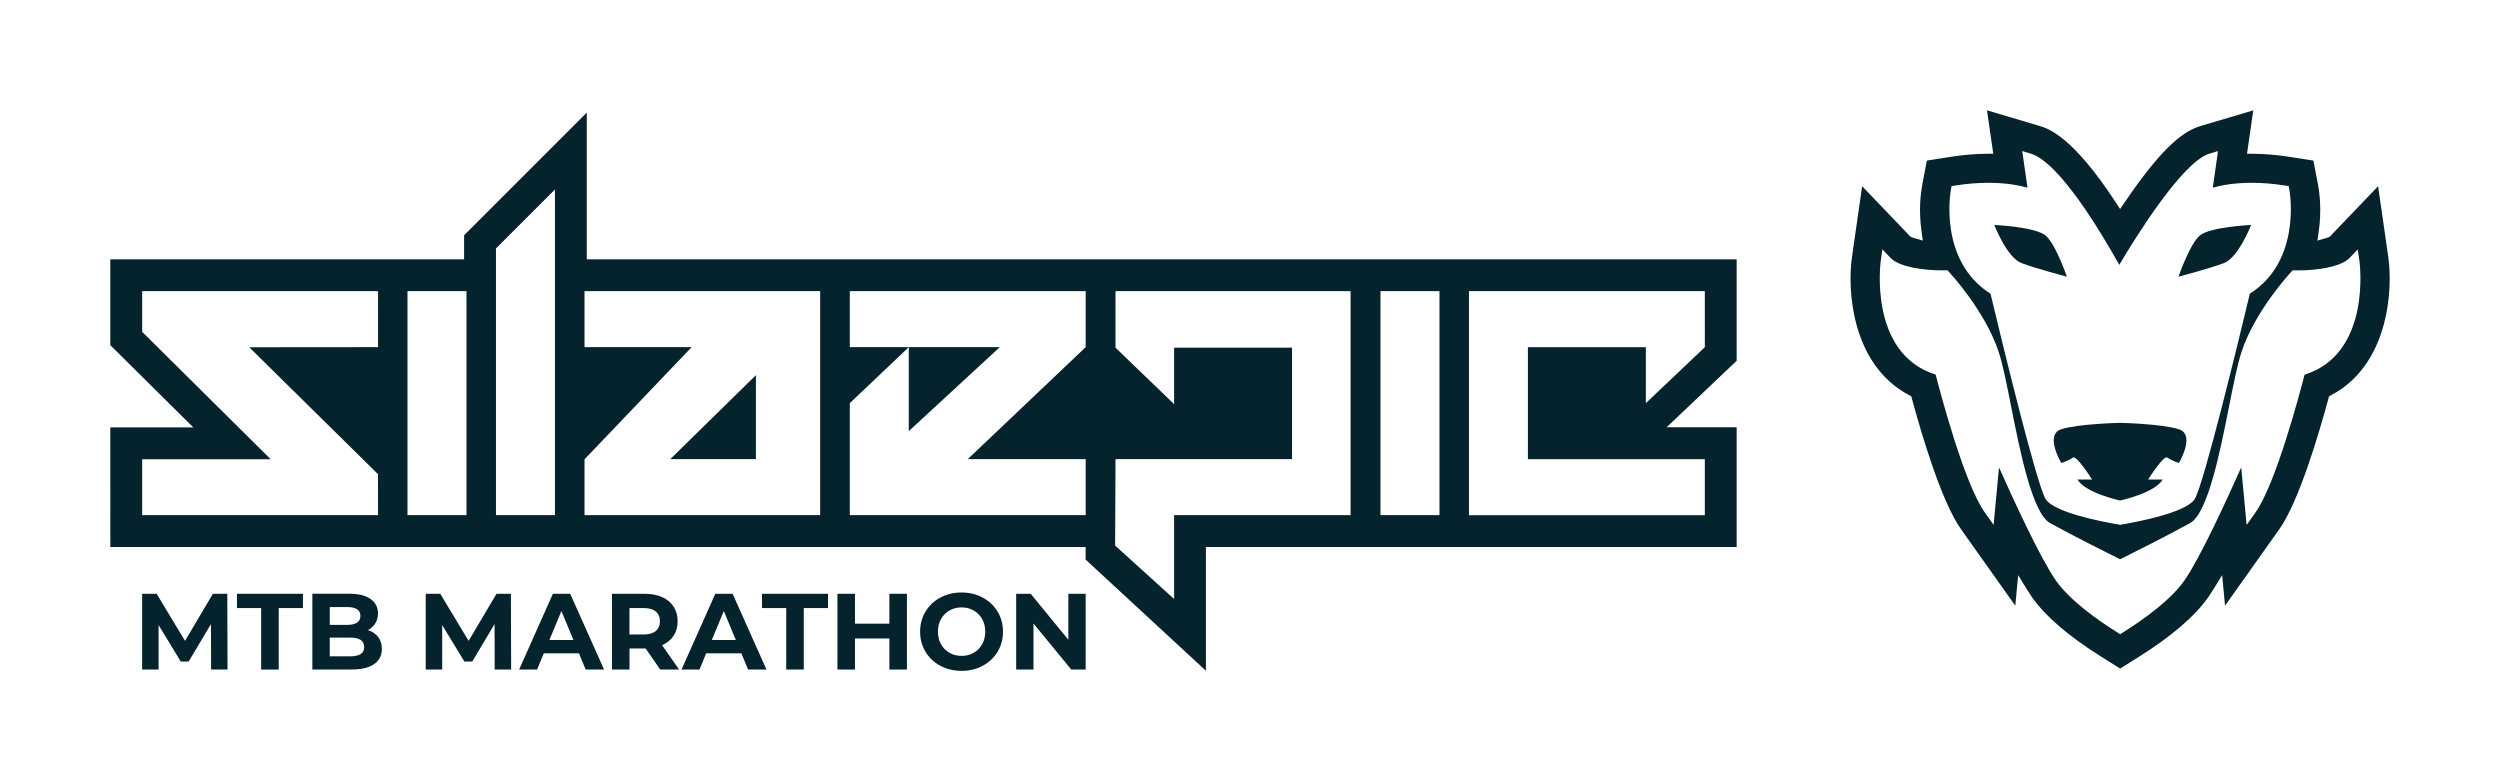
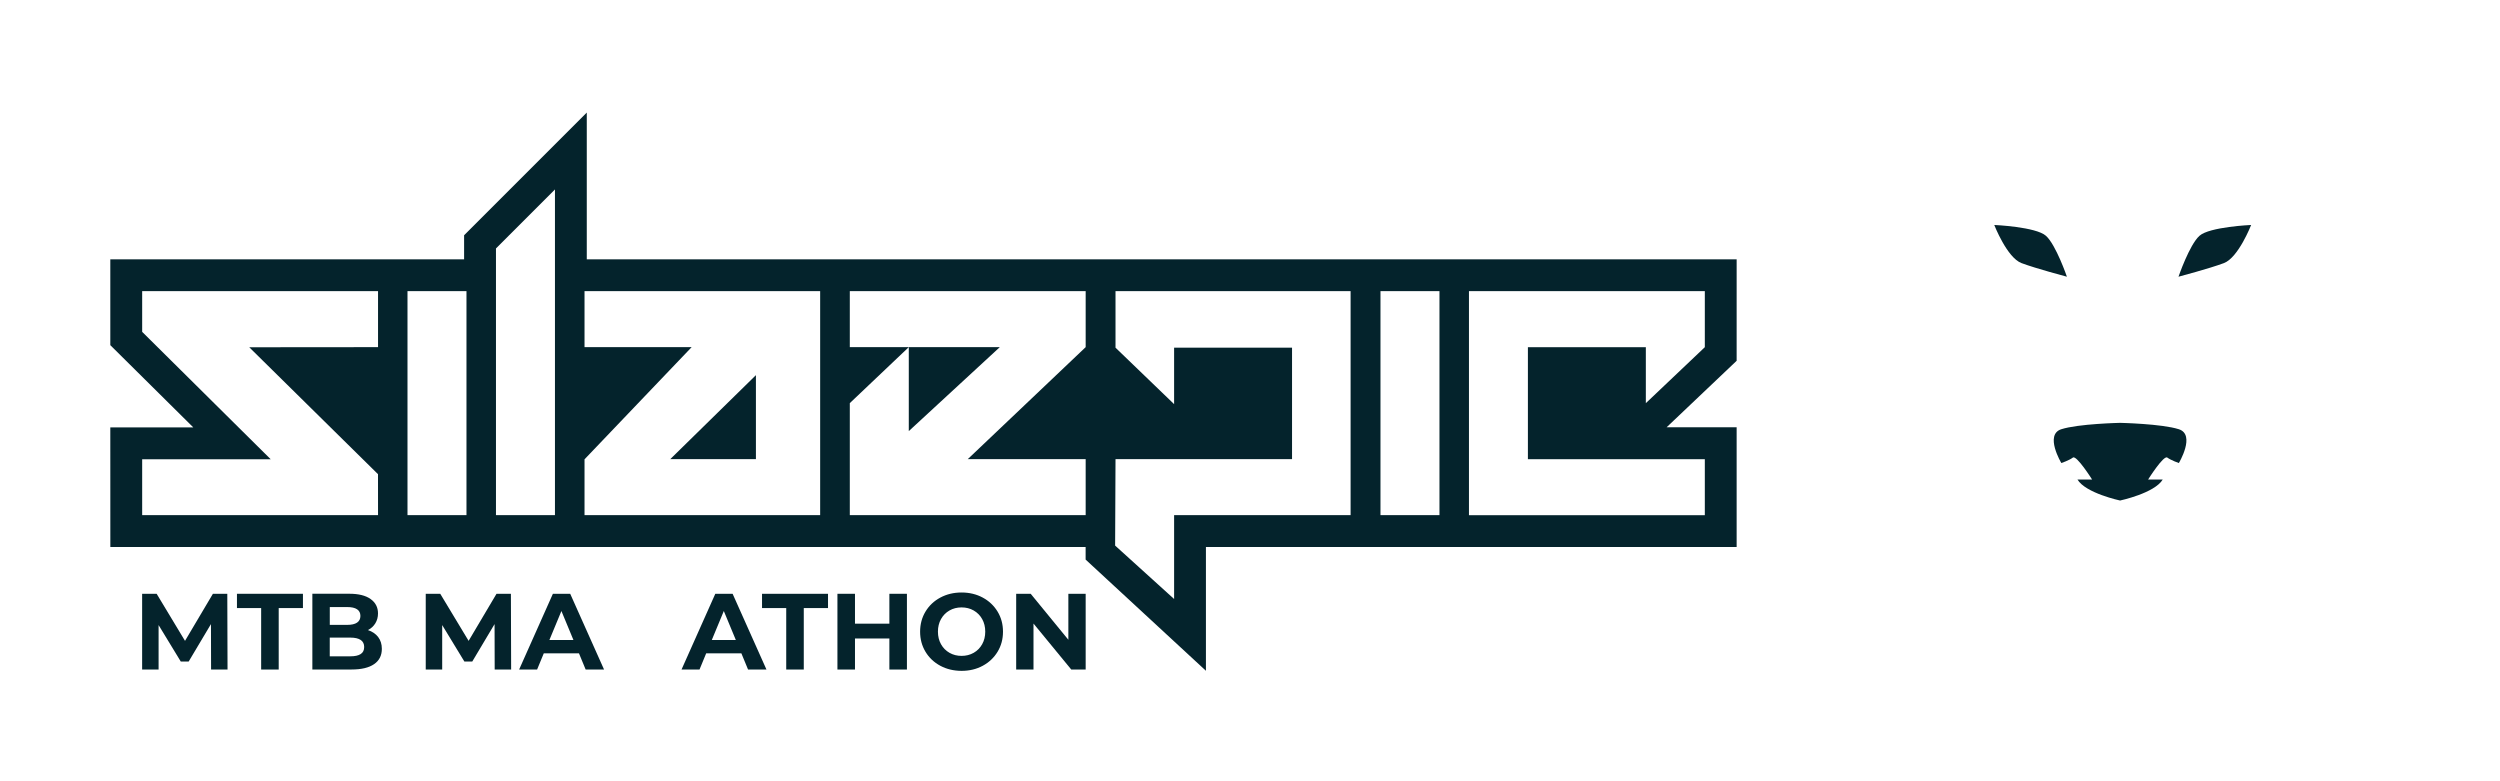
<svg xmlns="http://www.w3.org/2000/svg" version="1.1" x="0px" y="0px" viewBox="0 0 642.53 200.76" style="enable-background:new 0 0 642.53 200.76;" xml:space="preserve">
  <style type="text/css"> .st0{fill:#FFFFFF;} .st1{fill:#1FB099;} .st2{fill:#04232C;} .st3{fill:#05232C;} .st4{fill:#FDDD03;} .st5{fill:#0973BA;} .st6{fill:url(#SVGID_1_);} </style>
  <g id="SILAEPIC_MTB"> </g>
  <g id="SILAEPIC_PORTRAIT"> </g>
  <g id="ICON"> </g>
  <g id="SILAEPIC_LANDSCAPE">
    <g>
      <g>
        <g>
          <path class="st2" d="M54.25,172.08l-0.03-11.68l-5.73,9.62h-2.03l-5.7-9.37v11.43h-4.23v-19.47h3.73l7.29,12.1l7.17-12.1h3.7 l0.06,19.47H54.25z" />
          <path class="st2" d="M67.12,156.28H60.9v-3.67h16.96v3.67h-6.23v15.8h-4.51V156.28z" />
          <path class="st2" d="M97.19,163.72c0.63,0.83,0.95,1.84,0.95,3.04c0,1.71-0.66,3.02-1.99,3.93c-1.33,0.92-3.26,1.38-5.8,1.38 H80.28v-19.47h9.51c2.37,0,4.19,0.45,5.46,1.36c1.27,0.91,1.9,2.14,1.9,3.7c0,0.95-0.23,1.79-0.68,2.53 c-0.45,0.74-1.09,1.33-1.9,1.75C95.68,162.31,96.56,162.9,97.19,163.72z M84.76,156.01v4.59h4.48c1.11,0,1.96-0.19,2.53-0.58 c0.57-0.39,0.86-0.96,0.86-1.72c0-0.76-0.29-1.33-0.86-1.71c-0.57-0.38-1.42-0.57-2.53-0.57H84.76z M92.7,168.1 c0.6-0.39,0.9-0.99,0.9-1.81c0-1.61-1.2-2.42-3.59-2.42h-5.26v4.81h5.26C91.2,168.69,92.09,168.49,92.7,168.1z" />
          <path class="st2" d="M127.14,172.08l-0.03-11.68l-5.73,9.62h-2.03l-5.7-9.37v11.43h-4.23v-19.47h3.73l7.29,12.1l7.17-12.1h3.7 l0.06,19.47H127.14z" />
          <path class="st2" d="M148.8,167.91h-9.04l-1.72,4.17h-4.62l8.68-19.47h4.45l8.7,19.47h-4.73L148.8,167.91z M147.38,164.49 l-3.09-7.45l-3.09,7.45H147.38z" />
-           <path class="st2" d="M169.68,172.08l-3.75-5.42h-0.22h-3.92v5.42h-4.51v-19.47h8.43c1.72,0,3.22,0.29,4.49,0.86 c1.27,0.57,2.25,1.39,2.93,2.45c0.69,1.06,1.03,2.31,1.03,3.75c0,1.45-0.35,2.69-1.04,3.74c-0.7,1.05-1.68,1.85-2.96,2.41 l4.37,6.26H169.68z M168.54,157.16c-0.7-0.58-1.73-0.88-3.09-0.88h-3.67v6.79h3.67c1.35,0,2.38-0.3,3.09-0.89 c0.7-0.59,1.06-1.43,1.06-2.5C169.6,158.58,169.25,157.74,168.54,157.16z" />
          <path class="st2" d="M190.54,167.91h-9.04l-1.72,4.17h-4.62l8.68-19.47h4.45l8.7,19.47h-4.73L190.54,167.91z M189.12,164.49 l-3.09-7.45l-3.09,7.45H189.12z" />
          <path class="st2" d="M202.08,156.28h-6.23v-3.67h16.96v3.67h-6.23v15.8h-4.51V156.28z" />
          <path class="st2" d="M233.09,152.61v19.47h-4.51v-7.98h-8.84v7.98h-4.51v-19.47h4.51v7.68h8.84v-7.68H233.09z" />
          <path class="st2" d="M241.67,171.11c-1.62-0.87-2.89-2.07-3.81-3.6c-0.92-1.53-1.38-3.25-1.38-5.16c0-1.91,0.46-3.63,1.38-5.16 c0.92-1.53,2.19-2.73,3.81-3.6c1.62-0.87,3.44-1.31,5.46-1.31c2.02,0,3.84,0.44,5.45,1.31c1.61,0.87,2.88,2.07,3.81,3.6 c0.93,1.53,1.39,3.25,1.39,5.16c0,1.91-0.46,3.63-1.39,5.16c-0.93,1.53-2.2,2.73-3.81,3.6c-1.61,0.87-3.43,1.31-5.45,1.31 C245.11,172.41,243.29,171.98,241.67,171.11z M250.25,167.78c0.93-0.53,1.65-1.27,2.18-2.21c0.53-0.95,0.79-2.02,0.79-3.23 c0-1.2-0.26-2.28-0.79-3.23c-0.53-0.95-1.26-1.68-2.18-2.21c-0.93-0.53-1.97-0.79-3.11-0.79c-1.15,0-2.19,0.26-3.11,0.79 c-0.93,0.53-1.65,1.27-2.18,2.21c-0.53,0.95-0.79,2.02-0.79,3.23c0,1.21,0.26,2.28,0.79,3.23c0.53,0.95,1.26,1.68,2.18,2.21 c0.93,0.53,1.96,0.79,3.11,0.79C248.28,168.57,249.32,168.31,250.25,167.78z" />
          <path class="st2" d="M279.03,152.61v19.47h-3.7l-9.71-11.82v11.82h-4.45v-19.47h3.73l9.68,11.82v-11.82H279.03z" />
        </g>
      </g>
      <g>
        <g id="LOGO1_10_">
          <g>
            <polygon class="st2" points="194.28,118.01 194.28,96.42 172.26,118.01 " />
            <path class="st2" d="M446.35,66.65h-68.2h-8.79h-14.04v0h-76.8v0l-59.54,0v0h-68.17V28.93l-31.53,31.53v6.19h-13.94h-8.79 h-68.2l0,22.06l21.32,21.13H28.35l0.01,30.74l68.2,0v0h22.73h8.79h22.73v0l59.4,0v0h68.81v3.24l30.92,28.58v-31.82h36.67h8.7 h14.04h8.79h68.2v-30.77h-17.99l17.99-17.08V66.65z M97.16,89.22l-33.1,0.03l33.06,32.59l0.03,0.02v0.11l0.01,10.43h-0.01 l-60.61,0v-0.21l0-14.16h0h33.03L36.54,85.29l0-10.46h60.62V89.22z M119.89,132.4h-15.16V74.83h15.16V132.4z M142.63,132.4 h-15.16V63.85l15.16-15.16V132.4z M210.79,132.4l-60.56,0v-14.35l27.53-28.83h-27.53V74.83h60.56V132.4z M279.03,89.22 l-30.31,28.79h30.31v14.39h-60.62v-28.79l15.16-14.39v21.58l23.39-21.58l-38.55,0V74.83l60.62,0L279.03,89.22z M347.13,132.4 h-45.37v21.55l-15.16-13.73l0.1-22.21h45.37V89.36h-30.31l0,14.51L286.7,89.36l0-14.53h60.42V132.4z M369.96,132.4H354.8V74.83 h15.16V132.4z M438.16,89.23L423,103.62V89.23h-30.31v28.79h45.47v14.39h-60.62V74.83l60.62,0V89.23z" />
          </g>
        </g>
        <g>
          <g>
            <path class="st2" d="M529.79,119.01c0,0,2.04-0.7,2.97-1.41c0.94-0.7,4.93,5.64,4.93,5.64h-3.76c2.11,3.52,10.96,5.4,10.96,5.4 s8.85-1.88,10.96-5.4h-3.76c0,0,3.99-6.34,4.93-5.64c0.94,0.7,2.97,1.41,2.97,1.41s4.38-7.28,0-8.69 c-4.38-1.41-15.11-1.64-15.11-1.64s-10.72,0.23-15.11,1.64C525.41,111.73,529.79,119.01,529.79,119.01z" />
            <path class="st2" d="M578.57,57.82c0,0-10.74,0.47-13.3,2.8c-2.57,2.33-5.37,10.5-5.37,10.5s7.94-2.1,11.67-3.5 S578.57,57.82,578.57,57.82z" />
            <path class="st2" d="M519.55,67.62c3.73,1.4,11.67,3.5,11.67,3.5s-2.8-8.17-5.37-10.5c-2.57-2.33-13.3-2.8-13.3-2.8 S515.82,66.22,519.55,67.62z" />
-             <path class="st2" d="M613.81,66.01l-2.61-18.15l-12.46,13.01l-0.3,0.12c-0.18,0.07-0.41,0.15-0.67,0.22l-2.16,0.63l0.32-2.23 c0.8-5.58,0.23-10.02-0.18-12.17l-1.18-6.17l-6.21-0.97c-3.13-0.49-6.22-0.75-9.18-0.78l-1.67-0.01l1.61-11.15l-13.37,3.97 c-4.08,1.21-9.28,4.41-19.54,19.45l-1.32,1.94l-1.19-1.82c-11.18-17.05-17.33-18.88-19.65-19.57l-13.37-3.97l1.61,11.15 l-1.67,0.01c-2.96,0.02-6.04,0.28-9.18,0.78l-6.21,0.97l-1.18,6.17c-0.41,2.15-0.98,6.59-0.18,12.17l0.32,2.22l-2.16-0.62 c-0.26-0.07-0.49-0.15-0.68-0.22l-0.3-0.12l-12.46-13.01l-2.61,18.15c-1.29,8.95,0.12,27.89,14.67,35.53l0.56,0.3l0.17,0.61 c2.58,9.53,7.65,26.57,12.64,33.59l13.93,19.63l0.74-7.85l2.28,3.7c0.45,0.73,0.88,1.39,1.27,1.96 c3.43,4.9,9.45,10.07,17.91,15.37l4.75,2.98l4.75-2.98c8.46-5.31,14.48-10.48,17.91-15.38c0.39-0.56,0.82-1.22,1.28-1.96 l2.28-3.7l0.74,7.85l13.93-19.62c4.99-7.03,10.06-24.06,12.64-33.59l0.17-0.61l0.56-0.29C613.69,93.9,615.1,74.95,613.81,66.01 z M501.39,48.84l0.19-1.01l1.01-0.16c2.9-0.46,5.75-0.69,8.45-0.69c4.61,0,7.99,0.67,10.05,1.25l-1.35-9.4l2.18,0.65 c7.32,2.17,18.12,20.27,22.76,28.59c4.15-7.01,16.23-26.52,23.2-28.59l2.18-0.65l-1.35,9.4c2.07-0.58,5.44-1.25,10.05-1.25 c2.7,0,5.54,0.23,8.45,0.69l1.01,0.16l0.19,1.01c0.03,0.18,3.29,18.12-10.18,26.65c-2.27,9.53-11.92,49.55-14.22,52.87 c-2.32,3.35-13.96,5.64-18.86,6.48l-0.24,0.04l-0.24-0.04c-4.9-0.83-16.55-3.13-18.86-6.48c-2.3-3.32-11.95-43.34-14.22-52.87 C498.1,66.95,501.35,49.02,501.39,48.84z M592.3,96.3c-1.22,4.74-7.35,28-12.62,35.42l-2.27,3.2l-1.39-14.78 c-3.6,8.08-10.6,23.35-14.6,29.05c-3.55,5.07-10.53,10.05-15.76,13.33L544.9,163l-0.77-0.49c-5.23-3.28-12.21-8.26-15.76-13.33 c-3.99-5.71-11-20.97-14.6-29.05l-1.39,14.77l-2.27-3.2c-5.27-7.42-11.4-30.67-12.62-35.42 c-17.33-5.41-14.15-28.98-14.12-29.23l0.43-2.96l2.06,2.16c2.29,2.39,8.41,3.24,13.38,3.24c0.38,0,0.6-0.01,0.61-0.01 l0.66-0.02l0.45,0.48c0.38,0.41,9.34,10.13,12.75,20.59c1.05,3.24,2.04,8.21,3.18,13.96c2.3,11.58,5.45,27.43,10.02,29.96 c6.22,3.43,15.38,8,17.98,9.29c2.61-1.29,11.76-5.86,17.98-9.29c4.58-2.52,7.72-18.38,10.02-29.95 c1.14-5.75,2.13-10.72,3.18-13.96c3.4-10.47,12.36-20.19,12.74-20.59l0.45-0.48l0.66,0.02c0.01,0,0.23,0.01,0.61,0.01 c4.97,0,11.09-0.85,13.38-3.24l2.06-2.16l0.43,2.96C606.45,67.31,609.63,90.89,592.3,96.3z" />
          </g>
        </g>
      </g>
    </g>
  </g>
  <g id="SILAEPIC"> </g>
</svg>